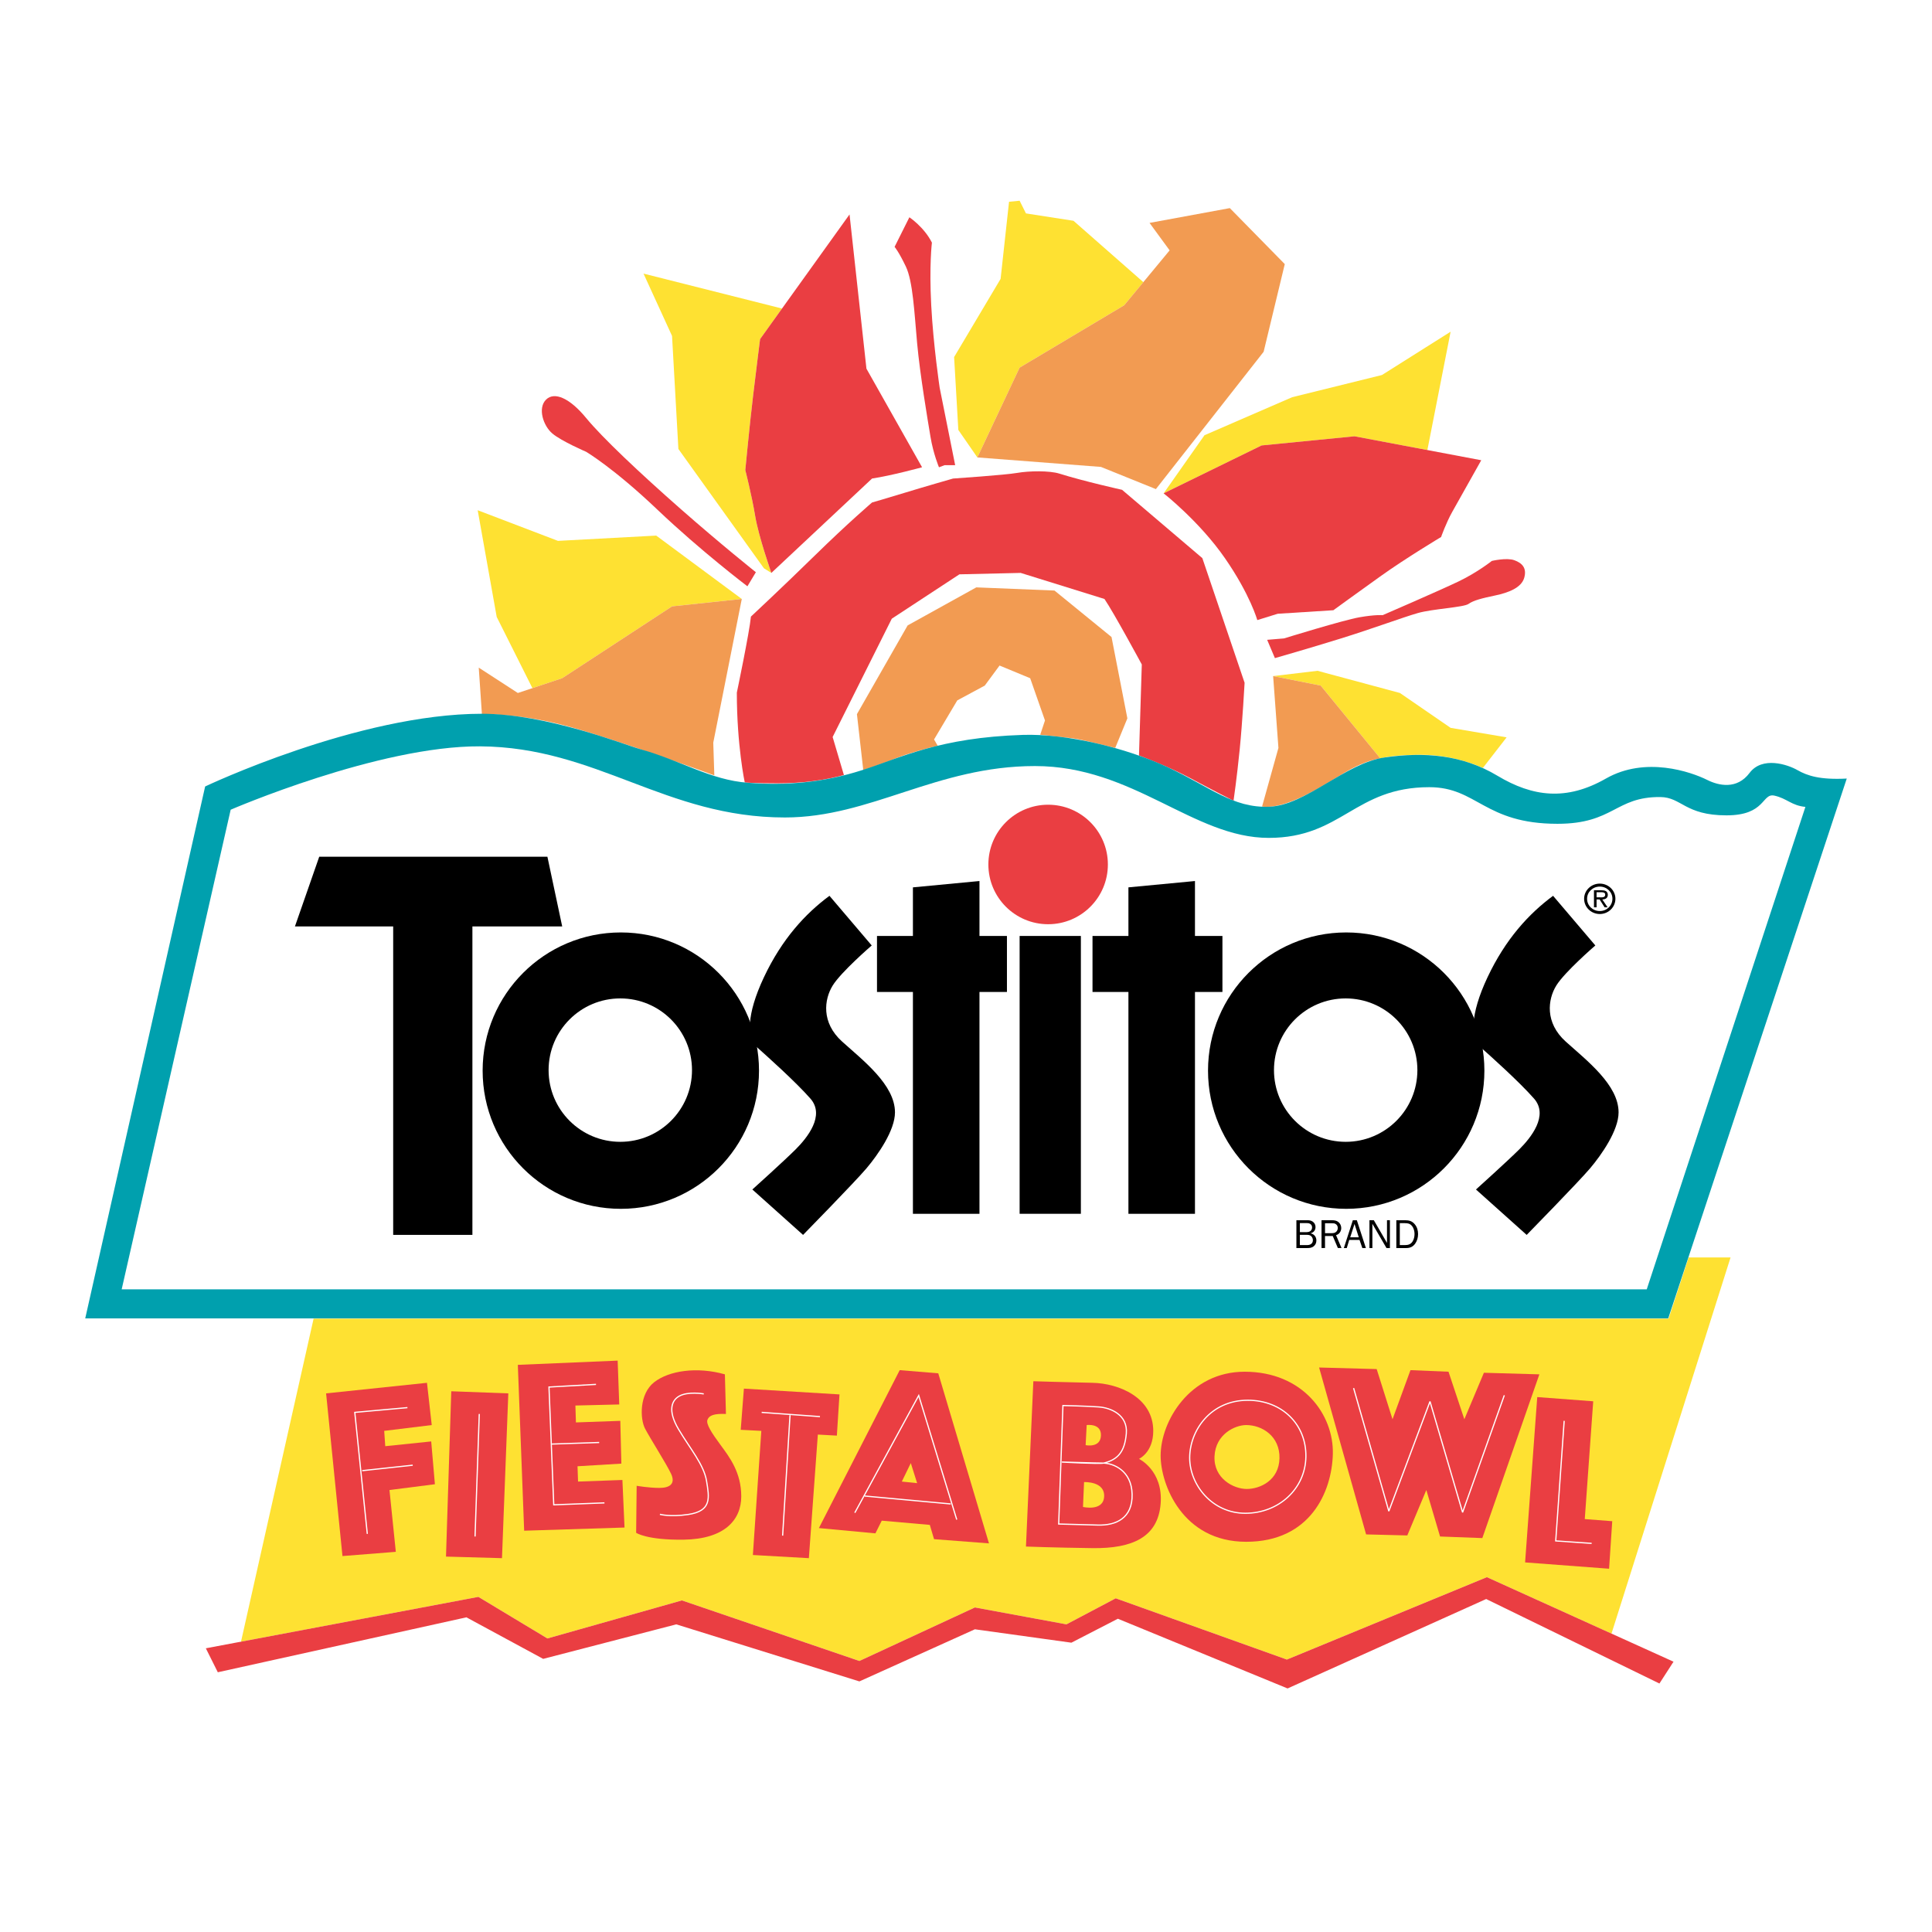
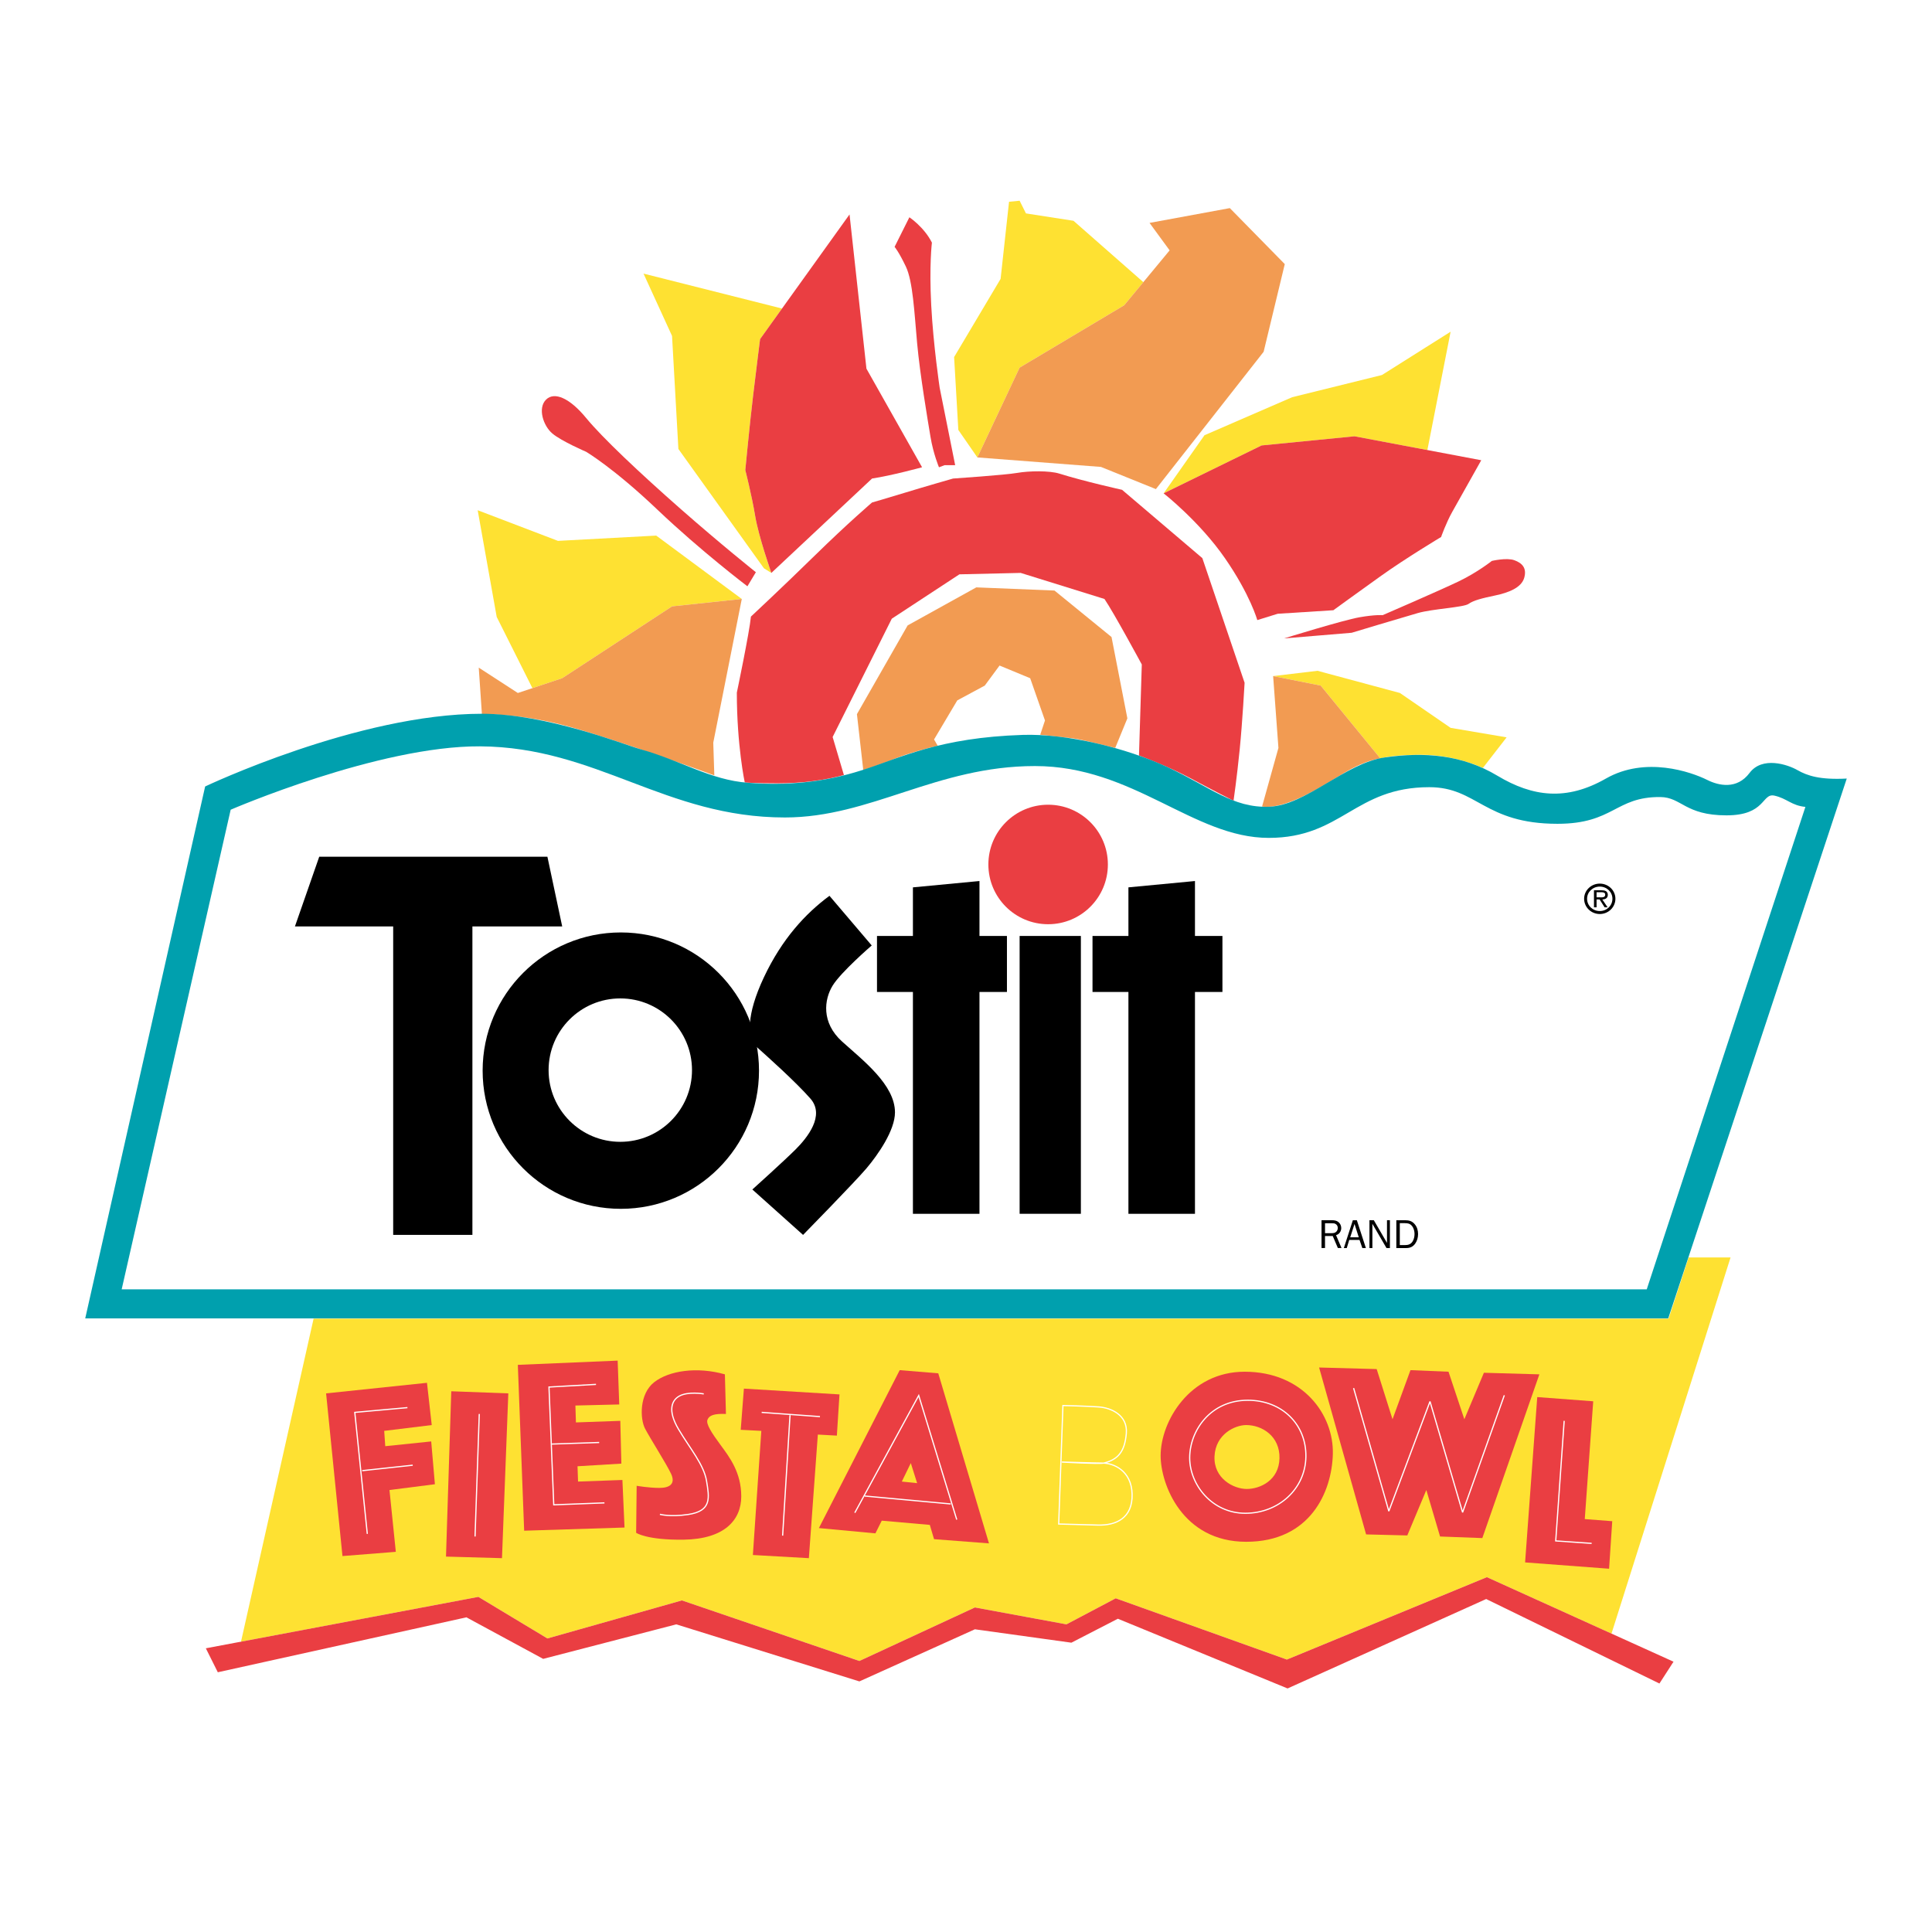
<svg xmlns="http://www.w3.org/2000/svg" version="1.0" id="Layer_1" x="0px" y="0px" width="192.756px" height="192.756px" viewBox="0 0 192.756 192.756" enable-background="new 0 0 192.756 192.756" xml:space="preserve">
  <g>
    <polygon fill-rule="evenodd" clip-rule="evenodd" fill="#FFFFFF" points="0,0 192.756,0 192.756,192.756 0,192.756 0,0  " />
    <polygon fill-rule="evenodd" clip-rule="evenodd" fill="#FEE132" points="74.008,59.759 67.051,60.497 56.091,67.665    53.118,68.655 49.556,61.551 47.659,50.906 55.668,53.963 65.471,53.436 74.008,59.759  " />
    <path fill-rule="evenodd" clip-rule="evenodd" fill="#FEE132" d="M137.718,75.674l-5.953-7.272l-4.744-0.949l4.428-0.527   l8.221,2.213l5.059,3.479l5.587,0.948l-2.371,3.056c0,0-2.688-1.317-6.166-1.317C138.722,75.305,137.718,75.674,137.718,75.674   L137.718,75.674z" />
    <polygon fill-rule="evenodd" clip-rule="evenodd" fill="#FEE132" points="114.071,28.15 112.159,30.459 101.728,36.678    97.511,45.637 95.613,42.896 95.192,35.624 99.83,27.824 100.672,20.131 101.728,20.026 102.359,21.291 107.102,22.028    114.071,28.15  " />
    <polygon fill-rule="evenodd" clip-rule="evenodd" fill="#FEE132" points="142.409,44.902 135.138,43.529 125.863,44.443    116.096,49.22 120.172,43.423 128.919,39.629 137.878,37.415 144.728,33.094 142.409,44.902  " />
    <path fill-rule="evenodd" clip-rule="evenodd" fill="#FEE132" d="M78.022,30.783l-2.188,3.049c0,0-0.351,2.741-0.702,5.691   c-0.351,2.952-0.773,7.378-0.773,7.378s0.633,2.459,0.983,4.567c0.352,2.108,1.616,5.691,1.616,5.691l-0.738-0.457l-8.537-11.909   l-0.633-11.278l-2.846-6.218L78.022,30.783L78.022,30.783z" />
    <polygon fill-rule="evenodd" clip-rule="evenodd" fill="#FEE132" points="160.778,162.986 148.347,157.355 128.391,165.576    111.317,159.465 106.399,162.062 97.265,160.377 85.741,165.717 68.035,159.674 54.615,163.469 47.729,159.322 24.045,163.791    31.287,131.568 166.475,131.568 168.477,125.457 172.658,125.457 160.778,162.986  " />
    <path fill-rule="evenodd" clip-rule="evenodd" fill="#F29B52" d="M71.268,77.36c0,0-9.485-3.478-14.439-4.848   c-4.954-1.37-8.749-1.264-8.749-1.264l-0.315-4.638l3.899,2.529l4.427-1.475l10.96-7.167l6.957-0.738l-2.845,14.334L71.268,77.36   L71.268,77.36z" />
    <path fill-rule="evenodd" clip-rule="evenodd" fill="#F29B52" d="M93.559,74.41l-0.369-0.633l2.318-3.899l2.741-1.475l1.476-2.002   l3.056,1.265l1.476,4.215l-0.474,1.424c0,0,2.218,0.232,3.319,0.369c0.873,0.108,4.163,0.948,4.163,0.948l1.213-2.951l-1.581-8.115   l-5.691-4.638l-7.8-0.316l-6.85,3.794l-5.06,8.854l0.633,5.585c0,0,2.582-0.896,3.478-1.265S92.768,74.568,93.559,74.41   L93.559,74.41z" />
    <path fill-rule="evenodd" clip-rule="evenodd" fill="#F29B52" d="M125.916,80.47l1.633-5.85l-0.528-7.167l4.744,0.949l5.953,7.272   c0,0-1.347,0.089-3.583,1.423C132.014,78.363,128.391,80.786,125.916,80.47L125.916,80.47z" />
    <polygon fill-rule="evenodd" clip-rule="evenodd" fill="#F29B52" points="97.511,45.637 101.728,36.678 112.159,30.459    116.694,24.979 114.69,22.239 122.7,20.763 128.182,26.349 126.073,35.097 115.323,48.798 109.842,46.585 97.511,45.637  " />
    <path fill-rule="evenodd" clip-rule="evenodd" fill="#EA3E42" d="M84.196,77.326l-1.124-3.795l5.902-11.804l6.746-4.426   l6.113-0.142l8.359,2.6c0.915,1.335,3.725,6.535,3.725,6.535l-0.28,9.082c0,0,2.923,1.073,5.199,2.301   c2.232,1.205,4.234,2.214,4.234,2.214s0.333-2.285,0.613-5.095c0.281-2.811,0.491-6.675,0.491-6.675l-4.216-12.437l-8.009-6.816   c0,0-3.793-0.842-6.254-1.616c-0.975-0.306-3.021-0.28-4.214-0.07c-1.197,0.211-6.396,0.562-6.396,0.562s-2.95,0.844-4.778,1.406   c-1.826,0.562-3.302,0.983-3.302,0.983s-2.39,2.039-5.691,5.271c-3.302,3.232-6.394,6.113-6.394,6.113   c-0.141,1.546-1.406,7.588-1.406,7.588c0,5.27,0.791,8.959,0.791,8.959s0.861,0.087,3.285,0.087   C80.015,78.151,82.246,77.853,84.196,77.326L84.196,77.326z" />
    <path fill-rule="evenodd" clip-rule="evenodd" fill="#EA3E42" d="M75.413,57.09l-0.843,1.405c0,0-4.638-3.513-8.994-7.658   c-4.356-4.146-7.097-5.762-7.097-5.762s-2.458-1.054-3.373-1.827c-0.913-0.773-1.475-2.529-0.632-3.373   c0.842-0.843,2.389-0.14,4.004,1.827c1.616,1.967,5.34,5.48,9.416,9.064S75.413,57.09,75.413,57.09L75.413,57.09z" />
    <path fill-rule="evenodd" clip-rule="evenodd" fill="#EA3E42" d="M76.958,57.159c0,0-1.265-3.583-1.616-5.691   c-0.351-2.108-0.983-4.567-0.983-4.567s0.422-4.427,0.773-7.378c0.352-2.95,0.702-5.691,0.702-5.691l8.924-12.437l1.687,15.388   l5.55,9.837c0,0-3.091,0.843-4.989,1.123L76.958,57.159L76.958,57.159z" />
    <path fill-rule="evenodd" clip-rule="evenodd" fill="#EA3E42" d="M95.297,46.41h-1.053l-0.563,0.211c0,0-0.562-1.335-0.843-3.021   c-0.281-1.687-1.054-6.254-1.335-9.345c-0.281-3.091-0.422-6.184-1.125-7.659s-1.125-1.967-1.125-1.967l1.476-2.952   c0,0,1.475,0.983,2.248,2.53c0,0-0.281,2.248-0.069,6.253c0.21,4.005,0.842,8.221,0.842,8.221L95.297,46.41L95.297,46.41z" />
    <path fill-rule="evenodd" clip-rule="evenodd" fill="#EA3E42" d="M116.096,49.22l9.768-4.777l9.274-0.914l12.647,2.389   c0,0-2.248,4.004-2.881,5.129s-1.124,2.529-1.124,2.529s-3.515,2.108-5.974,3.864c-2.459,1.757-4.776,3.443-4.776,3.443   l-5.552,0.352l-2.038,0.632c0,0-0.701-2.529-3.232-6.183C119.679,52.03,116.096,49.22,116.096,49.22L116.096,49.22z" />
-     <path fill-rule="evenodd" clip-rule="evenodd" fill="#EA3E42" d="M126.424,63.835l1.687-0.141c0,0,5.903-1.827,7.52-2.108   c1.616-0.281,2.318-0.211,2.318-0.211s5.691-2.459,7.589-3.373c1.896-0.913,3.302-2.038,3.302-2.038s1.476-0.352,2.249-0.07   c0.771,0.281,1.264,0.772,0.983,1.756c-0.282,0.984-1.548,1.476-2.882,1.757c-1.335,0.281-2.177,0.492-2.669,0.843   c-0.491,0.352-3.583,0.492-5.061,0.914c-1.475,0.422-4.496,1.546-7.658,2.53s-6.604,1.967-6.604,1.967L126.424,63.835   L126.424,63.835z" />
+     <path fill-rule="evenodd" clip-rule="evenodd" fill="#EA3E42" d="M126.424,63.835l1.687-0.141c0,0,5.903-1.827,7.52-2.108   c1.616-0.281,2.318-0.211,2.318-0.211s5.691-2.459,7.589-3.373c1.896-0.913,3.302-2.038,3.302-2.038s1.476-0.352,2.249-0.07   c0.771,0.281,1.264,0.772,0.983,1.756c-0.282,0.984-1.548,1.476-2.882,1.757c-1.335,0.281-2.177,0.492-2.669,0.843   c-0.491,0.352-3.583,0.492-5.061,0.914s-6.604,1.967-6.604,1.967L126.424,63.835   L126.424,63.835z" />
    <polygon fill-rule="evenodd" clip-rule="evenodd" fill="#EA3E42" points="34.168,155.248 32.535,139.018 42.6,137.963    43.074,142.178 38.331,142.758 38.437,144.287 43.021,143.812 43.39,148.082 38.858,148.66 39.491,154.826 34.168,155.248  " />
    <polygon fill-rule="evenodd" clip-rule="evenodd" fill="#EA3E42" points="52.296,152.719 51.664,136.172 61.624,135.75    61.782,140.123 57.408,140.229 57.46,141.916 61.887,141.758 61.993,146.025 57.619,146.289 57.672,147.816 62.098,147.658    62.309,152.402 52.296,152.719  " />
    <polygon fill-rule="evenodd" clip-rule="evenodd" fill="#EA3E42" points="74.219,138.543 83.756,139.121 83.494,143.232    81.596,143.127 80.7,155.459 75.115,155.143 75.957,142.758 73.902,142.652 74.219,138.543  " />
    <polygon fill-rule="evenodd" clip-rule="evenodd" fill="#EA3E42" points="20.537,164.451 47.729,159.322 54.615,163.469    68.035,159.674 85.741,165.717 97.265,160.377 106.399,162.062 111.317,159.465 128.391,165.576 148.347,157.355 166.967,165.787    165.562,167.965 148.276,159.535 128.462,168.457 111.528,161.502 106.892,163.891 97.265,162.555 85.741,167.754 67.474,162.062    54.193,165.506 46.534,161.361 21.731,166.842 20.537,164.451  " />
    <polygon fill-rule="evenodd" clip-rule="evenodd" fill="#EA3E42" points="44.497,155.301 45.023,138.807 50.715,139.018    50.083,155.459 44.497,155.301  " />
    <path fill-rule="evenodd" clip-rule="evenodd" fill="#EA3E42" d="M63.52,148.238c0,0,1.212,0.211,2.267,0.211   s1.633-0.422,1.16-1.422c-0.474-1.002-2.056-3.479-2.583-4.479c-0.527-1.002-0.58-3.479,0.896-4.639   c1.475-1.158,4.269-1.58,7.062-0.791l0.105,3.953c-1.212-0.053-1.687,0.158-1.845,0.58s0.422,1.316,1.318,2.529   c0.896,1.213,2.055,2.74,2.055,5.111s-1.687,4.264-5.744,4.322c-3.689,0.051-4.743-0.686-4.743-0.686L63.52,148.238L63.52,148.238z   " />
    <path fill-rule="evenodd" clip-rule="evenodd" fill="#EA3E42" d="M89.975,147.816l0.896-1.844l0.632,2.002L89.975,147.816   L89.975,147.816z M87.973,151.717l4.795,0.422l0.422,1.424l5.48,0.42l-5.059-16.967l-3.847-0.316l-8.062,15.756l5.638,0.527   L87.973,151.717L87.973,151.717z" />
-     <path fill-rule="evenodd" clip-rule="evenodd" fill="#EA3E42" d="M109,154.457c4.004,0.053,6.533-1.107,6.797-4.426   c0.265-3.32-2.16-4.48-2.16-4.48s1.423-0.631,1.423-2.793c0-3.32-3.427-4.742-6.06-4.795c-2.637-0.053-5.903-0.158-5.903-0.158   l-0.737,16.494C102.359,154.299,104.993,154.404,109,154.457L109,154.457z M108.314,144.182l0.104-2.004   c0,0,1.476-0.211,1.423,1.055S108.314,144.182,108.314,144.182L108.314,144.182z M108.157,147.869c0,0,2.114-0.109,2.001,1.477   c-0.105,1.475-2.107,1.002-2.107,1.002L108.157,147.869L108.157,147.869z" />
    <path fill-rule="evenodd" clip-rule="evenodd" fill="#EA3E42" d="M124.334,153.824c-6.376,0-8.537-5.742-8.537-8.588   c0-3.426,2.898-8.379,8.378-8.379c5.798-0.002,8.907,4.268,8.803,8.221C132.876,148.871,130.711,153.824,124.334,153.824   L124.334,153.824z M124.387,148.555c1.317,0,3.214-0.842,3.267-3.057c0.053-2.213-1.737-3.32-3.319-3.32   c-1.106,0-3.057,0.896-3.162,3.111C121.067,147.502,123.07,148.555,124.387,148.555L124.387,148.555z" />
    <polygon fill-rule="evenodd" clip-rule="evenodd" fill="#EA3E42" points="131.607,136.436 137.352,136.594 138.932,141.6    140.723,136.699 144.518,136.857 146.098,141.6 148.049,136.961 153.583,137.119 147.892,153.455 143.675,153.297 142.305,148.66    140.406,153.191 136.296,153.088 131.607,136.436  " />
    <polygon fill-rule="evenodd" clip-rule="evenodd" fill="#EA3E42" points="153.371,139.387 158.956,139.807 158.113,151.559    160.854,151.77 160.538,156.512 152.159,155.881 153.371,139.387  " />
    <path fill-rule="evenodd" clip-rule="evenodd" fill="#00A0AE" d="M63.819,74.726c4.162,1.159,7.027,3.091,10.821,3.373   c3.794,0.281,7.448,0,11.383-1.265c3.935-1.265,7.714-3.245,16.02-3.513c4.356-0.141,10.258,1.265,14.474,3.232   c4.216,1.967,6.465,4.075,10.119,3.935c3.653-0.141,7.588-4.357,11.521-4.918c3.937-0.562,7.73-0.282,11.243,1.827   c3.514,2.108,6.887,2.53,10.82,0.281c3.935-2.249,8.479-0.679,10.118,0.14c1.124,0.563,2.952,0.984,4.216-0.703   c1.266-1.686,3.794-0.842,4.777-0.281c0.984,0.562,2.248,0.983,4.92,0.843l-17.812,53.858H8.504l11.963-53.068   c0,0,15.247-7.255,27.613-7.255C54.562,71.212,62.292,74.3,63.819,74.726L63.819,74.726z" />
    <path fill-rule="evenodd" clip-rule="evenodd" fill="#FFFFFF" d="M12.14,128.635l10.874-47.849c0,0,14.755-6.384,24.874-6.324   c11.664,0.071,18.478,7.097,30.423,7.097c8.572,0,15.107-5.13,24.945-5.13s15.805,7.167,23.325,7.167   c7.308,0,8.573-5.059,16.022-5.059c4.776,0,5.479,3.653,12.787,3.653c5.621,0,5.762-2.707,10.26-2.669   c2.124,0.018,2.459,1.827,6.603,1.827c3.936,0,3.515-2.249,4.78-1.968c1.264,0.281,1.685,0.984,3.092,1.125l-15.829,48.13H12.14   L12.14,128.635z" />
    <path fill="none" stroke="#FFFFFF" stroke-width="0.12" stroke-miterlimit="2.613" d="M36.645,153.035l-1.248-12.121   l5.252-0.475 M36.136,146.729l5.041-0.545 M47.817,141.072l-0.422,12.225 M60.306,149.943l-5.059,0.193l-0.475-11.752l4.69-0.264    M54.983,144.076l4.796-0.158 M70.213,139.07c0,0-1.563-0.281-2.459,0.229c-0.677,0.383-1.211,1.352-0.053,3.301   c1.16,1.951,2.53,3.531,2.793,5.166c0.264,1.633,0.556,2.986-1.844,3.336c-1.81,0.266-2.81-0.018-2.81-0.018 M75.992,140.914   l5.815,0.422 M78.821,141.195l-0.738,12.016 M85.285,150.928l6.376-11.699l3.794,12.383 M94.858,150.049l-8.589-0.791    M106.049,140.229c0,0,2.37,0.053,3.583,0.141c1.219,0.09,2.898,0.809,2.741,2.652c-0.159,1.846-0.854,2.604-2.249,2.951   c-0.423,0.105-4.182-0.105-4.182-0.105s3.392,0.105,4.075,0.105c1.061,0,2.881,0.738,2.934,3.109s-1.582,3.127-3.424,3.074   c-1.846-0.053-3.901-0.105-3.901-0.105L106.049,140.229L106.049,140.229z M124.493,139.703c3.426,0,5.849,2.422,5.796,5.637   c-0.052,3.215-2.724,5.639-6.042,5.639c-3.321,0-5.552-2.844-5.552-5.533C118.695,142.758,120.751,139.703,124.493,139.703   L124.493,139.703z M135.05,138.49l3.513,12.279l4.109-10.943l3.251,11.064l4.163-11.682 M156.058,141.758l-0.843,11.979   l3.584,0.246" />
-     <path fill-rule="evenodd" clip-rule="evenodd" d="M134.26,113.92c-3.953,0-7.155-3.203-7.155-7.154s3.202-7.154,7.155-7.154   c3.95,0,7.153,3.203,7.153,7.154S138.21,113.92,134.26,113.92L134.26,113.92z M134.312,120.605c7.614,0,13.786-6.172,13.786-13.787   s-6.172-13.788-13.786-13.788c-7.615,0-13.788,6.172-13.788,13.788S126.696,120.605,134.312,120.605L134.312,120.605z" />
    <polygon fill-rule="evenodd" clip-rule="evenodd" points="39.228,123.207 39.228,92.432 29.425,92.432 31.85,85.476 54.615,85.476    56.091,92.432 47.132,92.432 47.132,123.207 39.228,123.207  " />
    <path fill-rule="evenodd" clip-rule="evenodd" d="M61.887,113.92c-3.951,0-7.154-3.203-7.154-7.154s3.203-7.154,7.154-7.154   c3.951,0,7.154,3.203,7.154,7.154S65.838,113.92,61.887,113.92L61.887,113.92z M61.939,120.605c7.615,0,13.787-6.172,13.787-13.787   s-6.172-13.788-13.787-13.788c-7.614,0-13.787,6.172-13.787,13.788S54.325,120.605,61.939,120.605L61.939,120.605z" />
    <path fill-rule="evenodd" clip-rule="evenodd" d="M82.756,89.375l4.216,4.954c0,0-3.057,2.635-3.899,4.005   c-0.843,1.371-1.16,3.689,0.948,5.586c2.108,1.898,5.271,4.32,5.271,7.062c0,1.791-1.687,4.215-2.846,5.586   c-1.16,1.369-6.324,6.639-6.324,6.639l-5.06-4.531c0,0,3.162-2.846,4.322-4.004c1.159-1.16,2.951-3.375,1.475-5.061   c-1.475-1.686-4.427-4.32-5.375-5.164s-1.054-3.162,0.737-6.955C78.013,93.696,80.332,91.167,82.756,89.375L82.756,89.375z" />
-     <path fill-rule="evenodd" clip-rule="evenodd" d="M154.951,89.375l4.216,4.954c0,0-3.057,2.635-3.899,4.005   c-0.843,1.371-1.159,3.689,0.947,5.586c2.108,1.898,5.271,4.32,5.271,7.062c0,1.791-1.687,4.215-2.846,5.586   c-1.16,1.369-6.323,6.639-6.323,6.639l-5.059-4.531c0,0,3.16-2.846,4.32-4.004c1.159-1.16,2.951-3.375,1.476-5.061   s-4.426-4.32-5.377-5.164c-0.947-0.844-1.052-3.162,0.738-6.955C150.209,93.696,152.526,91.167,154.951,89.375L154.951,89.375z" />
    <polygon fill-rule="evenodd" clip-rule="evenodd" points="87.498,98.967 87.498,93.381 91.082,93.381 91.082,88.532 97.722,87.9    97.722,93.381 100.463,93.381 100.463,98.967 97.722,98.967 97.722,121.1 91.082,121.1 91.082,98.967 87.498,98.967  " />
    <polygon fill-rule="evenodd" clip-rule="evenodd" points="109,98.967 109,93.381 112.583,93.381 112.583,88.532 119.222,87.9    119.222,93.381 121.962,93.381 121.962,98.967 119.222,98.967 119.222,121.1 112.583,121.1 112.583,98.967 109,98.967  " />
    <polygon fill-rule="evenodd" clip-rule="evenodd" points="101.728,93.381 107.839,93.381 107.839,121.1 101.728,121.1    101.728,93.381  " />
-     <path fill-rule="evenodd" clip-rule="evenodd" d="M129.342,124.518v-2.775h1.048c0.215,0,0.385,0.008,0.57,0.131   c0.185,0.125,0.29,0.318,0.29,0.545c0,0.316-0.184,0.551-0.488,0.623v0.01c0.344,0.07,0.573,0.346,0.573,0.703   c0,0.234-0.08,0.439-0.266,0.586c-0.21,0.166-0.43,0.178-0.685,0.178H129.342L129.342,124.518z M129.689,124.223h0.681   c0.152,0,0.322-0.016,0.443-0.113c0.118-0.09,0.174-0.223,0.174-0.373c0-0.166-0.071-0.33-0.201-0.432   c-0.133-0.105-0.307-0.105-0.466-0.105h-0.631V124.223L129.689,124.223z M129.689,122.932h0.538c0.173,0,0.363,0.004,0.506-0.105   c0.113-0.08,0.174-0.23,0.174-0.363c0-0.166-0.063-0.283-0.206-0.367c-0.121-0.07-0.248-0.07-0.386-0.07h-0.626V122.932   L129.689,122.932z" />
    <path fill-rule="evenodd" clip-rule="evenodd" d="M132.197,123.316v1.201h-0.348v-2.775h1.039c0.229,0,0.446,0.029,0.633,0.17   c0.186,0.143,0.295,0.373,0.295,0.607c0,0.328-0.192,0.623-0.518,0.713l0.546,1.285h-0.364l-0.513-1.201H132.197L132.197,123.316z    M132.197,123.033h0.652c0.188,0,0.341-0.012,0.478-0.152c0.097-0.098,0.143-0.232,0.143-0.365c0-0.162-0.062-0.295-0.195-0.385   c-0.122-0.084-0.237-0.088-0.386-0.088h-0.691V123.033L132.197,123.033z" />
    <path fill-rule="evenodd" clip-rule="evenodd" d="M134.613,123.709l-0.246,0.809h-0.291l0.898-2.775h0.399l0.901,2.775h-0.354   l-0.28-0.809H134.613L134.613,123.709z M134.712,123.445h0.853l-0.425-1.33L134.712,123.445L134.712,123.445z" />
    <polygon fill-rule="evenodd" clip-rule="evenodd" points="138.331,124.518 136.922,122.1 136.922,124.518 136.63,124.518    136.63,121.742 137.066,121.742 138.381,124.004 138.381,121.742 138.672,121.742 138.672,124.518 138.331,124.518  " />
    <path fill-rule="evenodd" clip-rule="evenodd" d="M139.312,124.518v-2.775h0.879c0.396,0,0.691,0.082,0.954,0.393   c0.239,0.279,0.336,0.627,0.336,0.986c0,0.342-0.091,0.678-0.287,0.955c-0.223,0.312-0.51,0.441-0.89,0.441H139.312   L139.312,124.518z M139.659,124.223h0.512c0.317,0,0.573-0.072,0.756-0.354c0.138-0.209,0.201-0.496,0.201-0.748   c0-0.281-0.072-0.578-0.254-0.805c-0.19-0.238-0.413-0.281-0.703-0.281h-0.512V124.223L139.659,124.223z" />
    <path fill-rule="evenodd" clip-rule="evenodd" d="M159.611,90.896c0.698,0,1.261-0.538,1.261-1.23c0-0.67-0.562-1.212-1.261-1.212   c-0.705,0-1.268,0.542-1.268,1.212C158.344,90.358,158.906,90.896,159.611,90.896L159.611,90.896z M159.611,91.191   c-0.862,0-1.563-0.679-1.563-1.525c0-0.829,0.701-1.508,1.563-1.508c0.861,0,1.558,0.679,1.558,1.508   C161.169,90.512,160.473,91.191,159.611,91.191L159.611,91.191z M159.29,89.739v0.783h-0.259v-1.698h0.761   c0.147,0,0.293,0.009,0.426,0.082c0.13,0.073,0.193,0.224,0.193,0.365c0,0.335-0.239,0.46-0.551,0.468l0.531,0.783h-0.298   l-0.499-0.783H159.29L159.29,89.739z M159.29,89.528h0.284c0.244,0,0.579,0.043,0.579-0.263c0-0.219-0.192-0.249-0.411-0.249   h-0.452V89.528L159.29,89.528z" />
    <path fill-rule="evenodd" clip-rule="evenodd" fill="#EA3E42" d="M98.61,86.249c0-3.292,2.669-5.962,5.963-5.962   c3.292,0,5.96,2.669,5.96,5.962c0,3.293-2.668,5.961-5.96,5.961C101.279,92.21,98.61,89.542,98.61,86.249L98.61,86.249z" />
  </g>
</svg>